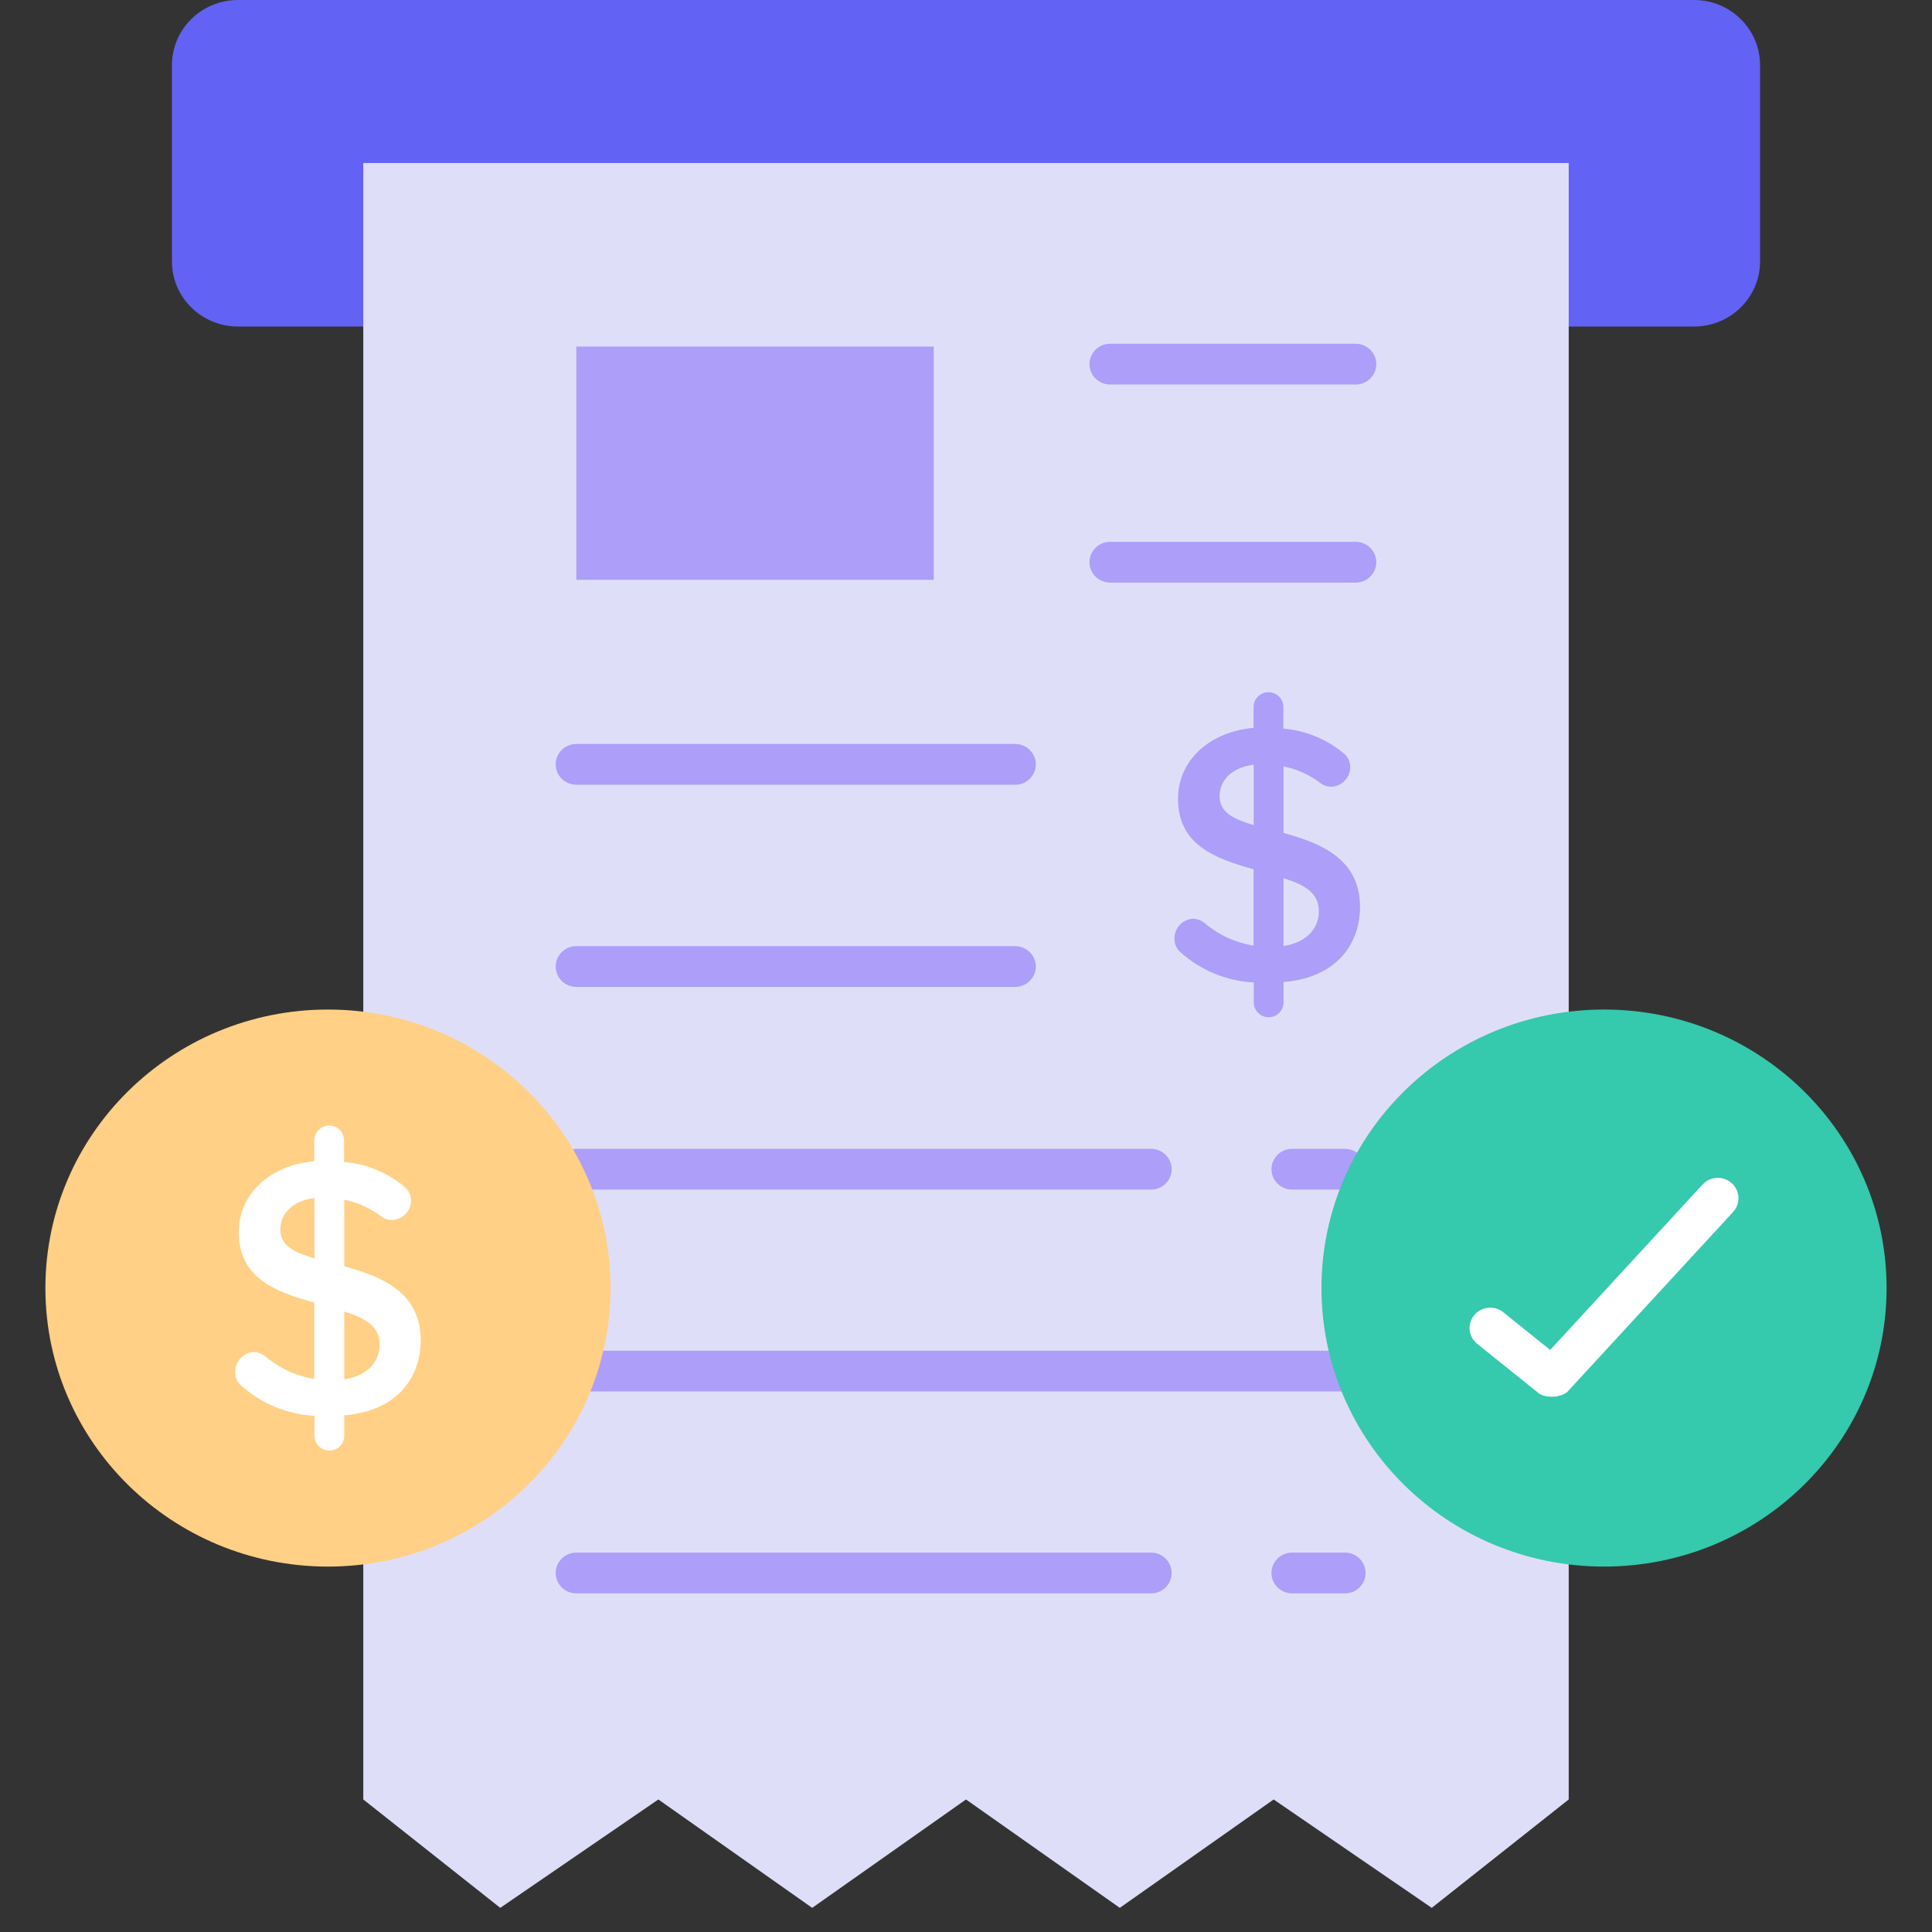
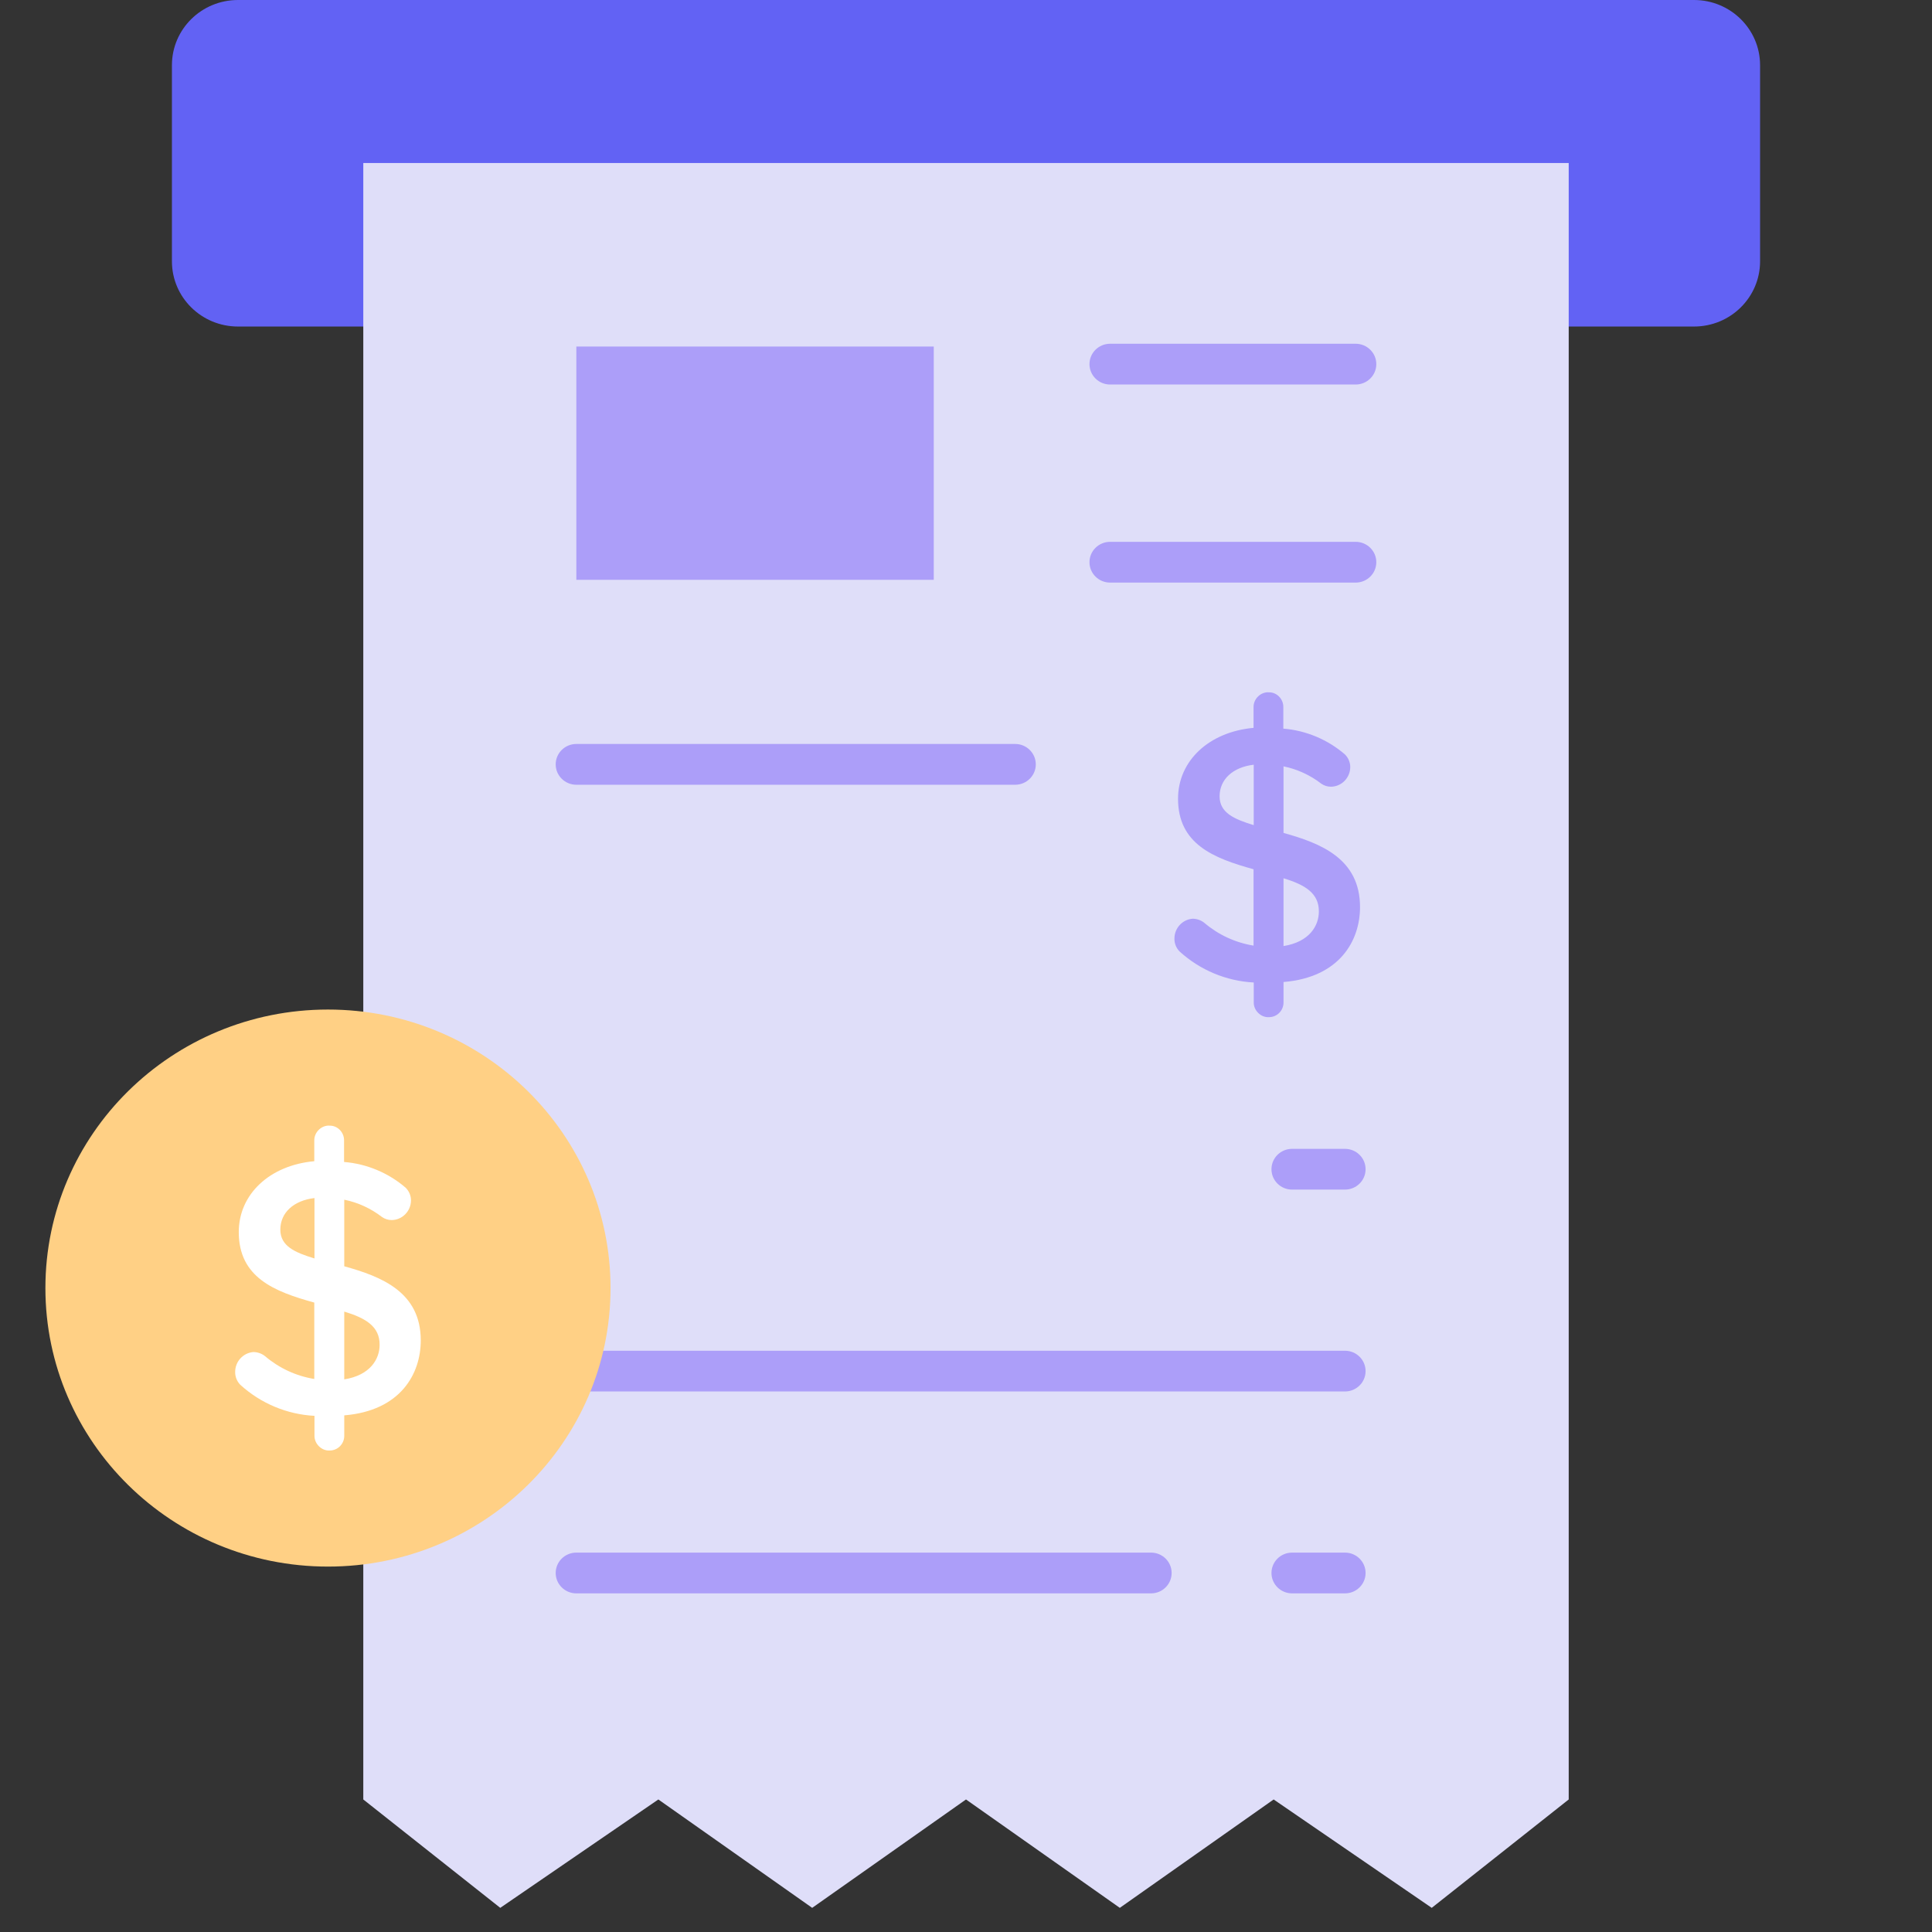
<svg xmlns="http://www.w3.org/2000/svg" width="80" height="80" viewBox="0 0 80 80" fill="none">
  <rect x="0" y="0" width="80" height="80" fill="#333333" stroke="none" />
  <path d="M70.146 13.521H9.854C8.343 13.521 7.119 12.312 7.119 10.82V2.701C7.119 1.209 8.343 0 9.854 0H70.146C71.657 0 72.881 1.209 72.881 2.701V10.82C72.881 12.312 71.657 13.521 70.146 13.521Z" fill="#6262F4" />
  <path d="M64.957 6.75H15.043V74.512L20.715 79L27.261 74.512L33.631 79L40 74.512L46.369 79L52.739 74.512L59.285 79L64.957 74.512V6.75Z" fill="#DFDEF9" />
  <path d="M55.691 49.259H53.503C53.031 49.259 52.649 48.881 52.649 48.415C52.649 47.949 53.031 47.571 53.503 47.571H55.691C56.163 47.571 56.546 47.949 56.546 48.415C56.546 48.881 56.163 49.259 55.691 49.259Z" fill="#AC9EF9" />
-   <path d="M47.661 49.259H23.865C23.393 49.259 23.01 48.881 23.01 48.415C23.01 47.949 23.393 47.571 23.865 47.571H47.661C48.133 47.571 48.515 47.949 48.515 48.415C48.515 48.881 48.133 49.259 47.661 49.259Z" fill="#AC9EF9" />
  <path d="M55.691 57.618H23.865C23.393 57.618 23.01 57.241 23.01 56.775C23.01 56.308 23.393 55.931 23.865 55.931H55.691C56.163 55.931 56.546 56.308 56.546 56.775C56.546 57.241 56.163 57.618 55.691 57.618Z" fill="#AC9EF9" />
-   <path d="M55.691 65.978H53.503C53.031 65.978 52.649 65.6 52.649 65.134C52.649 64.667 53.031 64.29 53.503 64.29H55.691C56.163 64.29 56.546 64.667 56.546 65.134C56.546 65.6 56.163 65.978 55.691 65.978Z" fill="#AC9EF9" />
+   <path d="M55.691 65.978H53.503C53.031 65.978 52.649 65.6 52.649 65.134C52.649 64.667 53.031 64.29 53.503 64.29H55.691C56.163 64.29 56.546 64.667 56.546 65.134C56.546 65.6 56.163 65.978 55.691 65.978" fill="#AC9EF9" />
  <path d="M47.661 65.978H23.865C23.393 65.978 23.01 65.6 23.01 65.134C23.01 64.667 23.393 64.29 23.865 64.29H47.661C48.133 64.29 48.515 64.667 48.515 65.134C48.515 65.6 48.133 65.978 47.661 65.978Z" fill="#AC9EF9" />
  <path d="M23.865 14.349H38.665V24.009H23.865V14.349Z" fill="#AC9EF9" />
  <path d="M56.135 15.922H45.967C45.495 15.922 45.113 15.544 45.113 15.078C45.113 14.612 45.495 14.234 45.967 14.234H56.135C56.607 14.234 56.99 14.612 56.99 15.078C56.99 15.544 56.607 15.922 56.135 15.922Z" fill="#AC9EF9" />
  <path d="M56.135 24.124H45.967C45.495 24.124 45.113 23.746 45.113 23.28C45.113 22.814 45.495 22.436 45.967 22.436H56.135C56.607 22.436 56.99 22.814 56.99 23.28C56.99 23.746 56.607 24.124 56.135 24.124Z" fill="#AC9EF9" />
  <path d="M53.148 34.49V31.733C53.712 31.848 54.249 32.093 54.711 32.45C54.827 32.531 54.962 32.574 55.104 32.576C55.544 32.576 55.906 32.214 55.911 31.769C55.912 31.573 55.837 31.388 55.695 31.243C54.981 30.624 54.076 30.245 53.14 30.171V29.274C53.14 28.94 52.871 28.668 52.555 28.668C52.215 28.636 51.905 28.93 51.907 29.274V30.139C50.061 30.306 48.78 31.503 48.78 33.074C48.78 34.954 50.25 35.536 51.907 35.994V39.156C51.155 39.034 50.453 38.71 49.869 38.213C49.736 38.106 49.569 38.045 49.389 38.042C48.958 38.072 48.625 38.438 48.631 38.874C48.63 39.07 48.704 39.255 48.844 39.398C49.691 40.17 50.779 40.624 51.915 40.683V41.511C51.911 41.848 52.218 42.142 52.548 42.118C52.879 42.118 53.148 41.846 53.148 41.511V40.663C55.481 40.471 56.316 38.941 56.316 37.56C56.316 35.557 54.694 34.918 53.148 34.49ZM54.611 37.745C54.611 38.33 54.224 39.003 53.148 39.174V36.367C54.036 36.636 54.618 36.984 54.611 37.745ZM51.914 31.665V34.167C51.105 33.92 50.501 33.656 50.501 32.974C50.501 32.272 51.052 31.766 51.914 31.665Z" fill="#AC9EF9" />
-   <path d="M42.035 40.865H23.865C23.393 40.865 23.01 40.488 23.01 40.021C23.01 39.555 23.393 39.177 23.865 39.177H42.035C42.507 39.177 42.89 39.555 42.89 40.021C42.89 40.488 42.507 40.865 42.035 40.865Z" fill="#AC9EF9" />
  <path d="M42.035 32.495H23.865C23.393 32.495 23.01 32.117 23.01 31.651C23.01 31.184 23.393 30.806 23.865 30.806H42.035C42.507 30.806 42.89 31.184 42.89 31.651C42.89 32.117 42.507 32.495 42.035 32.495Z" fill="#AC9EF9" />
-   <path d="M66.419 64.869C72.881 64.869 78.12 59.706 78.12 53.336C78.12 46.967 72.881 41.803 66.419 41.803C59.958 41.803 54.719 46.967 54.719 53.336C54.719 59.706 59.958 64.869 66.419 64.869Z" fill="#35C9AD" />
-   <path d="M63.739 57.711L61.167 55.645C60.801 55.351 60.746 54.819 61.044 54.458C61.342 54.096 61.88 54.042 62.246 54.336L64.19 55.898L70.5 49.048C70.817 48.703 71.358 48.678 71.707 48.992C72.056 49.305 72.082 49.839 71.764 50.184L64.91 57.624C64.742 57.807 64.137 57.947 63.739 57.711Z" fill="white" />
  <path d="M13.581 64.869C20.042 64.869 25.281 59.706 25.281 53.336C25.281 46.967 20.042 41.803 13.581 41.803C7.119 41.803 1.88 46.967 1.88 53.336C1.88 59.706 7.119 64.869 13.581 64.869Z" fill="#FFD085" />
  <path d="M14.255 52.434V49.677C14.819 49.791 15.356 50.037 15.818 50.394C15.934 50.474 16.069 50.518 16.211 50.52C16.651 50.52 17.013 50.158 17.018 49.712C17.019 49.516 16.944 49.332 16.803 49.186C16.088 48.567 15.184 48.189 14.247 48.115V47.218C14.247 46.883 13.979 46.611 13.662 46.611C13.322 46.58 13.012 46.873 13.014 47.218V48.083C11.168 48.25 9.887 49.447 9.887 51.017C9.887 52.898 11.357 53.48 13.014 53.937V57.1C12.262 56.978 11.56 56.653 10.976 56.157C10.844 56.05 10.676 55.989 10.497 55.985C10.066 56.016 9.732 56.382 9.738 56.818C9.737 57.014 9.811 57.198 9.951 57.342C10.799 58.114 11.886 58.568 13.022 58.627V59.455C13.018 59.791 13.325 60.086 13.655 60.062C13.986 60.062 14.255 59.789 14.255 59.455V58.607C16.589 58.415 17.423 56.885 17.423 55.504C17.423 53.501 15.801 52.862 14.255 52.434ZM15.719 55.688C15.719 56.274 15.332 56.946 14.255 57.117V54.31C15.144 54.579 15.726 54.928 15.719 55.688ZM13.022 49.609V52.11C12.212 51.863 11.608 51.6 11.608 50.917C11.608 50.215 12.159 49.71 13.022 49.609Z" fill="white" />
</svg>